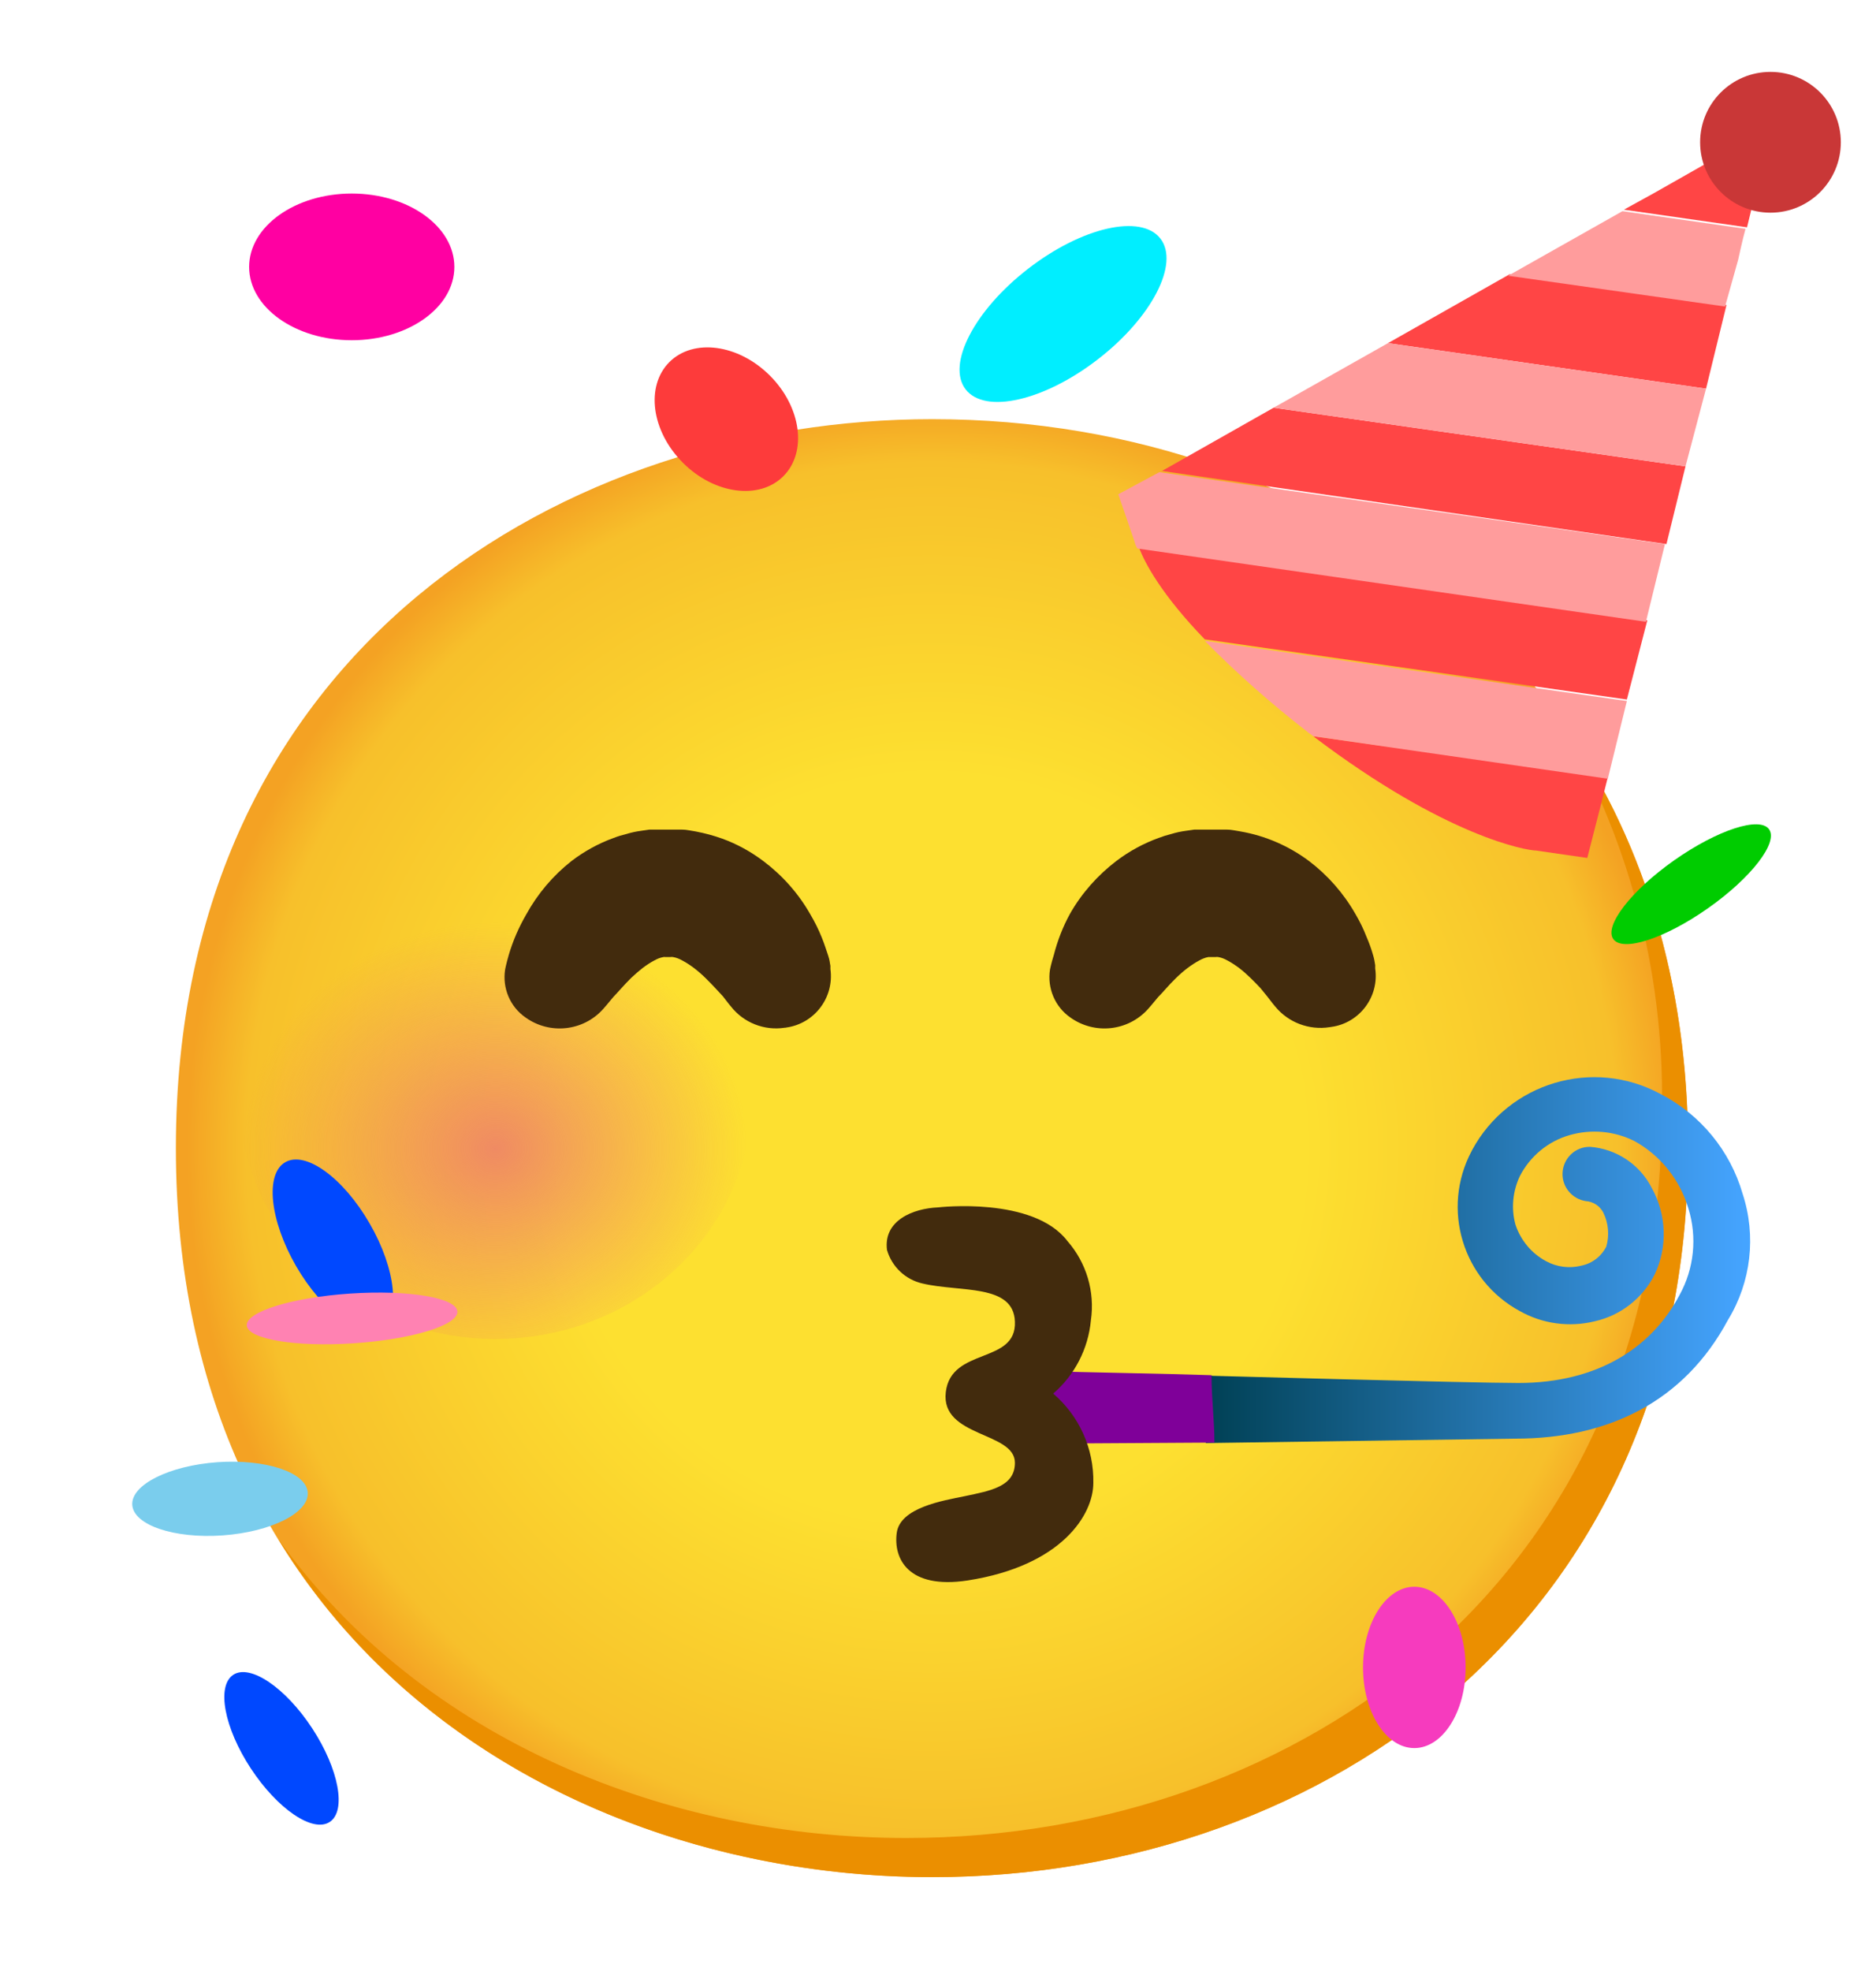
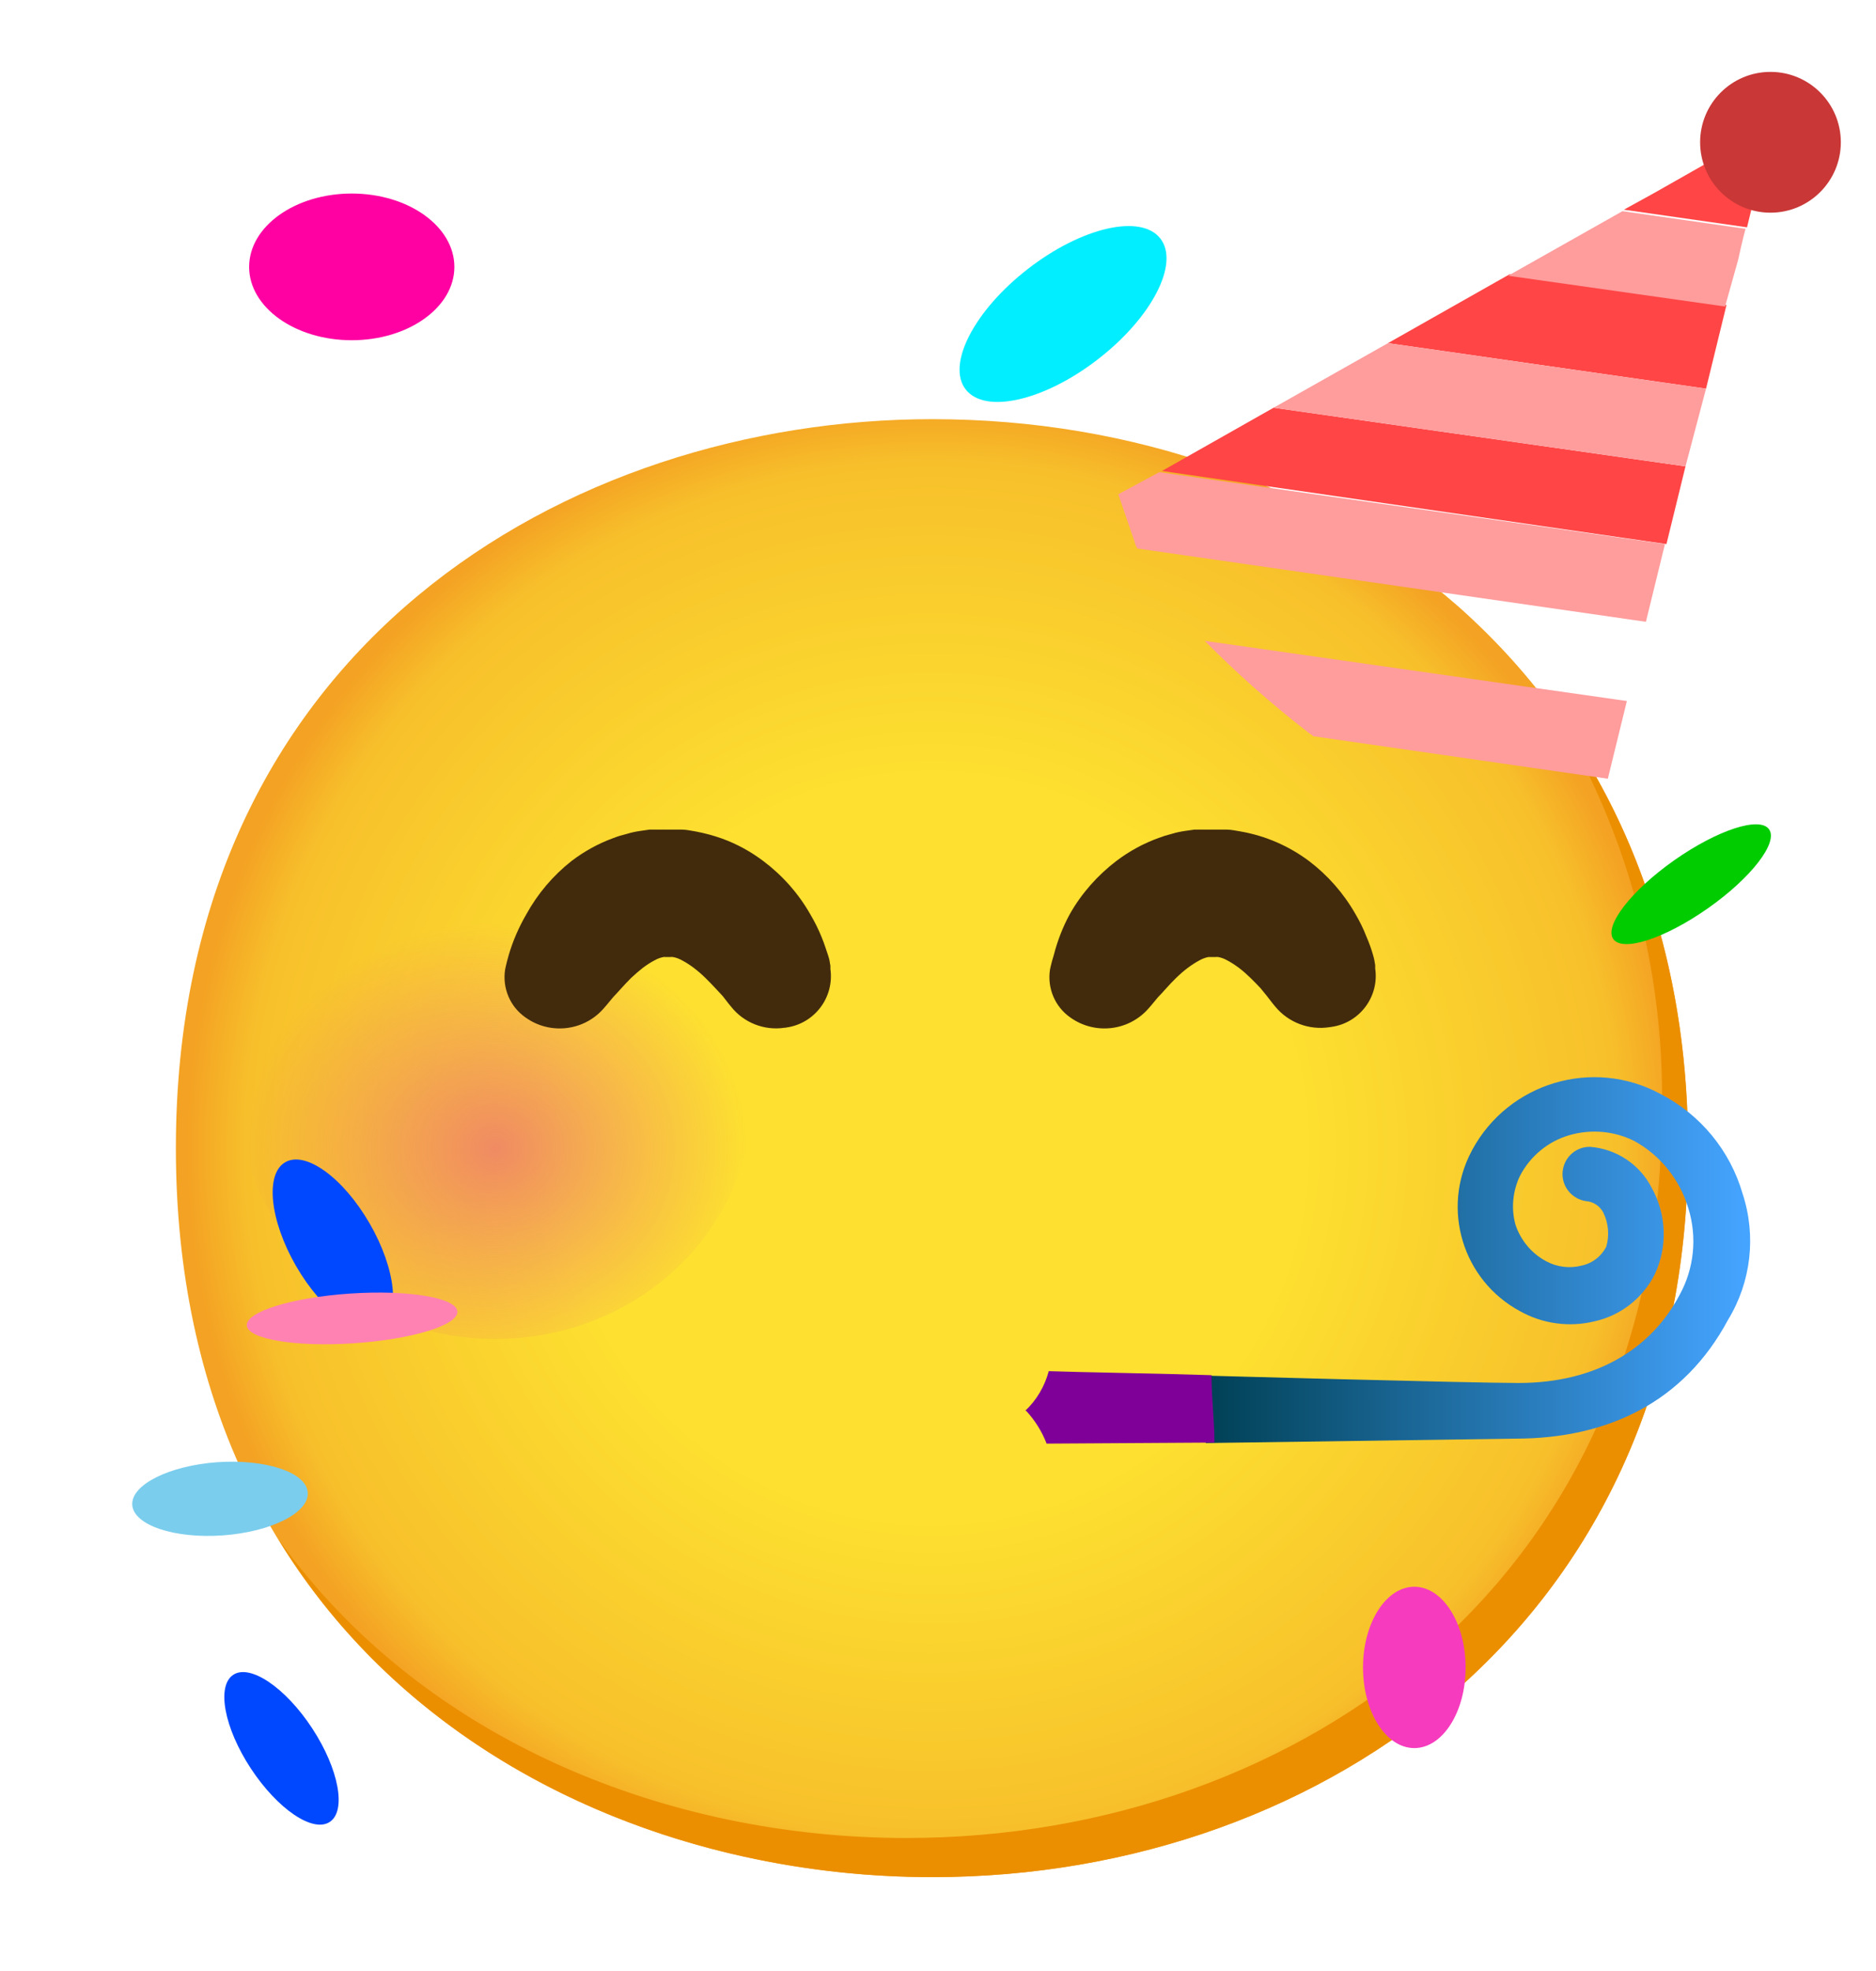
<svg xmlns="http://www.w3.org/2000/svg" width="20" height="21" viewBox="0 0 20 21" fill="none">
  <g clip-path="url(#clip0_1027_1689)">
    <path d="M9.938 20C6.061 20 1.875 17.569 1.875 12.233C1.875 6.897 6.061 4.466 9.938 4.466C12.091 4.466 14.078 5.173 15.552 6.466C17.148 7.884 17.997 9.884 17.997 12.233C17.997 14.581 17.148 16.569 15.552 17.986C14.078 19.278 12.077 20 9.938 20Z" fill="url(#paint0_radial_1027_1689)" />
    <path d="M16.591 7.615C17.354 8.881 17.744 10.337 17.718 11.816C17.718 14.159 16.869 16.151 15.273 17.569C13.799 18.861 11.799 19.583 9.659 19.583C7.149 19.583 4.513 18.562 2.965 16.395C4.46 18.85 7.271 20 9.937 20C12.076 20 14.077 19.278 15.551 17.986C17.148 16.567 17.996 14.581 17.996 12.233C17.996 10.462 17.513 8.889 16.591 7.615Z" fill="#EB8F00" />
    <path opacity="0.8" d="M5.281 14.266C6.791 14.266 8.016 13.111 8.016 11.688C8.016 10.264 6.791 9.109 5.281 9.109C3.771 9.109 2.547 10.264 2.547 11.688C2.547 13.111 3.771 14.266 5.281 14.266Z" fill="url(#paint1_radial_1027_1689)" />
    <path opacity="0.8" d="M14.719 14.266C16.229 14.266 17.453 13.111 17.453 11.688C17.453 10.264 16.229 9.109 14.719 9.109C13.209 9.109 11.984 10.264 11.984 11.688C11.984 13.111 13.209 14.266 14.719 14.266Z" fill="url(#paint2_radial_1027_1689)" />
    <path d="M3.75 3.625C4.354 3.625 4.844 3.275 4.844 2.844C4.844 2.412 4.354 2.062 3.75 2.062C3.146 2.062 2.656 2.412 2.656 2.844C2.656 3.275 3.146 3.625 3.75 3.625Z" fill="#FF00A2" />
-     <path d="M8.351 5.074C8.608 4.817 8.543 4.337 8.208 4.002C7.872 3.666 7.392 3.602 7.136 3.858C6.88 4.115 6.944 4.594 7.28 4.93C7.615 5.266 8.095 5.33 8.351 5.074Z" fill="#FD3B3B" />
    <path d="M11.706 3.827C12.279 3.384 12.577 2.808 12.371 2.542C12.165 2.276 11.533 2.42 10.96 2.864C10.387 3.307 10.089 3.883 10.295 4.149C10.501 4.415 11.133 4.271 11.706 3.827Z" fill="#00EEFF" />
    <path d="M4.056 14.142C4.273 14.017 4.222 13.521 3.941 13.036C3.661 12.55 3.258 12.257 3.041 12.383C2.824 12.508 2.876 13.003 3.156 13.489C3.437 13.974 3.84 14.267 4.056 14.142Z" fill="#0048FF" />
    <path d="M15.078 18.625C15.38 18.625 15.625 18.24 15.625 17.766C15.625 17.291 15.38 16.906 15.078 16.906C14.776 16.906 14.531 17.291 14.531 17.766C14.531 18.24 14.776 18.625 15.078 18.625Z" fill="#F63BBE" />
    <path d="M18.21 9.676C18.668 9.354 18.96 8.977 18.86 8.836C18.761 8.695 18.309 8.843 17.85 9.165C17.391 9.488 17.1 9.864 17.199 10.005C17.299 10.147 17.751 9.999 18.21 9.676Z" fill="#00CC00" />
    <path d="M3.515 19.412C3.696 19.294 3.612 18.847 3.328 18.414C3.044 17.981 2.667 17.726 2.487 17.844C2.306 17.963 2.39 18.41 2.674 18.842C2.959 19.275 3.335 19.53 3.515 19.412Z" fill="#0048FF" />
    <path d="M2.373 16.359C2.89 16.322 3.296 16.118 3.281 15.902C3.266 15.687 2.834 15.543 2.318 15.579C1.802 15.616 1.395 15.82 1.41 16.035C1.426 16.25 1.857 16.395 2.373 16.359Z" fill="#7ACDED" />
    <path d="M3.771 14.312C4.391 14.271 4.886 14.119 4.876 13.973C4.866 13.826 4.356 13.741 3.736 13.782C3.116 13.823 2.621 13.976 2.631 14.122C2.641 14.268 3.151 14.354 3.771 14.312Z" fill="#FF82B2" />
    <path d="M18.578 12.719C18.445 12.259 18.128 11.875 17.703 11.656C16.984 11.266 16.084 11.533 15.695 12.252C15.692 12.256 15.691 12.261 15.688 12.266C15.363 12.878 15.592 13.639 16.203 13.969C16.445 14.105 16.73 14.144 17 14.078C17.278 14.016 17.512 13.833 17.641 13.578C17.78 13.284 17.767 12.941 17.609 12.656C17.481 12.406 17.233 12.241 16.953 12.219C16.792 12.216 16.661 12.344 16.658 12.505C16.656 12.65 16.762 12.775 16.906 12.797C16.986 12.802 17.058 12.85 17.094 12.922C17.148 13.033 17.159 13.163 17.125 13.281C17.072 13.386 16.975 13.461 16.859 13.485C16.733 13.517 16.598 13.5 16.484 13.438C16.328 13.355 16.211 13.214 16.156 13.047C16.109 12.875 16.127 12.692 16.203 12.531C16.312 12.319 16.505 12.159 16.734 12.094C16.964 12.028 17.208 12.05 17.422 12.156C17.702 12.309 17.909 12.569 18 12.875C18.095 13.183 18.061 13.516 17.906 13.797C17.609 14.36 17.031 14.735 16.188 14.735C15.703 14.735 12.82 14.656 12.82 14.656L12.855 15.375L16.156 15.328C17.141 15.328 17.953 14.938 18.422 14.063C18.669 13.659 18.725 13.167 18.578 12.719Z" fill="url(#paint3_linear_1027_1689)" />
    <path d="M10.939 15.031C11.034 15.133 11.108 15.252 11.158 15.381L12.947 15.37C12.947 15.136 12.916 14.902 12.916 14.652C12.447 14.636 11.481 14.62 11.181 14.609C11.137 14.77 11.052 14.917 10.93 15.031H10.939Z" fill="#7F0099" />
-     <path d="M16.375 9.062L16.922 9.141L17.062 8.594L17.141 8.281L14 7.844C15.422 8.922 16.281 9.062 16.375 9.062Z" fill="#FF4545" />
    <path d="M18.891 1.344L17.625 2.062L17.312 2.234L18.625 2.422C18.719 2.031 18.891 1.344 18.891 1.344Z" fill="#FF4545" />
    <path d="M16.094 2.922L14.797 3.656L18.188 4.141L18.406 3.25L16.094 2.922Z" fill="#FF4545" />
    <path d="M12.391 5.016H12.375L17.766 5.797L17.969 4.969L13.578 4.344L12.391 5.016Z" fill="#FF4545" />
-     <path d="M12.844 6.812L17.344 7.453L17.562 6.609L12.141 5.828C12.203 6 12.391 6.344 12.844 6.812Z" fill="#FF4545" />
    <path d="M13.578 4.344L17.969 4.969L18.188 4.141L14.797 3.656L13.578 4.344Z" fill="#FF9C9C" />
-     <path d="M18.531 2.766C18.531 2.766 18.578 2.547 18.609 2.438L17.297 2.25L16.078 2.938L18.391 3.266L18.531 2.766Z" fill="#FF9C9C" />
+     <path d="M18.531 2.766C18.531 2.766 18.578 2.547 18.609 2.438L17.297 2.25L16.078 2.938L18.391 3.266Z" fill="#FF9C9C" />
    <path d="M11.922 5.266L12.094 5.766C12.1 5.794 12.111 5.82 12.125 5.844L17.547 6.625L17.75 5.797L12.359 5.031L11.922 5.266Z" fill="#FF9C9C" />
    <path d="M13.938 7.797C13.953 7.812 13.984 7.828 14 7.844L17.141 8.297L17.344 7.469L12.844 6.828C13.186 7.175 13.552 7.498 13.938 7.797Z" fill="#FF9C9C" />
    <path d="M18.875 2.266C19.289 2.266 19.625 1.93 19.625 1.516C19.625 1.101 19.289 0.766 18.875 0.766C18.461 0.766 18.125 1.101 18.125 1.516C18.125 1.93 18.461 2.266 18.875 2.266Z" fill="#C93737" />
-     <path d="M11.228 14.848C11.458 14.65 11.602 14.37 11.63 14.067C11.674 13.763 11.583 13.455 11.38 13.223C11.016 12.745 10.003 12.864 10.003 12.864C9.731 12.875 9.417 13.005 9.456 13.317C9.508 13.497 9.653 13.634 9.835 13.675C10.235 13.77 10.805 13.675 10.82 14.081C10.839 14.538 10.139 14.35 10.083 14.833C10.027 15.316 10.82 15.252 10.82 15.585C10.82 15.839 10.56 15.883 10.285 15.941C10.049 15.989 9.595 16.063 9.56 16.333C9.524 16.603 9.678 16.936 10.316 16.839C11.319 16.683 11.656 16.138 11.656 15.8C11.663 15.434 11.506 15.086 11.228 14.848Z" fill="#422B0D" />
    <path d="M7.792 10.723L7.768 10.694L7.706 10.614L7.626 10.528C7.595 10.494 7.557 10.456 7.52 10.419C7.481 10.381 7.44 10.345 7.396 10.312C7.357 10.283 7.317 10.256 7.273 10.233C7.243 10.216 7.21 10.203 7.176 10.197C7.165 10.195 7.156 10.195 7.145 10.197C7.145 10.197 7.145 10.197 7.132 10.197H7.16H7.079H7.09C7.084 10.195 7.079 10.195 7.073 10.197C7.038 10.203 7.006 10.216 6.976 10.233C6.932 10.256 6.892 10.283 6.853 10.312C6.812 10.344 6.77 10.381 6.729 10.419C6.653 10.494 6.585 10.575 6.538 10.623L6.463 10.713L6.429 10.752C6.217 10.988 5.86 11.025 5.603 10.841C5.438 10.727 5.354 10.528 5.385 10.33C5.385 10.33 5.396 10.27 5.424 10.174C5.468 10.024 5.531 9.88 5.609 9.745C5.731 9.523 5.896 9.328 6.095 9.172C6.231 9.069 6.381 8.986 6.542 8.928C6.585 8.911 6.632 8.897 6.678 8.886C6.729 8.87 6.781 8.859 6.834 8.852L6.924 8.839H6.999H7.081H7.196H7.271C7.32 8.839 7.37 8.852 7.418 8.859C7.513 8.877 7.606 8.902 7.696 8.934C7.857 8.992 8.007 9.075 8.143 9.178C8.345 9.331 8.515 9.523 8.64 9.744C8.685 9.82 8.726 9.902 8.759 9.984C8.788 10.053 8.81 10.127 8.829 10.181C8.848 10.236 8.846 10.262 8.853 10.289V10.325C8.895 10.627 8.684 10.906 8.382 10.948C8.376 10.95 8.37 10.95 8.365 10.95C8.148 10.983 7.928 10.897 7.792 10.723Z" fill="#422B0D" />
    <path d="M13.594 10.723L13.57 10.694L13.508 10.614L13.438 10.528C13.406 10.494 13.369 10.456 13.331 10.419C13.292 10.381 13.252 10.345 13.208 10.312C13.169 10.283 13.128 10.256 13.085 10.233C13.055 10.216 13.022 10.203 12.989 10.197C12.978 10.195 12.969 10.195 12.958 10.197C12.958 10.197 12.949 10.197 12.945 10.197H12.969H12.888H12.899H12.881C12.849 10.203 12.816 10.216 12.786 10.233C12.742 10.256 12.702 10.283 12.663 10.312C12.619 10.345 12.578 10.381 12.539 10.419C12.461 10.494 12.396 10.575 12.347 10.623L12.272 10.713L12.238 10.752C12.025 10.988 11.669 11.025 11.411 10.841C11.247 10.727 11.163 10.528 11.194 10.33C11.194 10.33 11.205 10.27 11.235 10.174C11.274 10.022 11.331 9.875 11.406 9.738C11.531 9.517 11.702 9.325 11.903 9.172C12.039 9.069 12.191 8.986 12.352 8.928C12.396 8.911 12.441 8.897 12.486 8.886C12.538 8.87 12.589 8.859 12.642 8.852L12.733 8.839H12.808H12.889H13.005H13.08C13.13 8.839 13.178 8.852 13.227 8.859C13.491 8.905 13.739 9.013 13.953 9.172C14.155 9.325 14.324 9.517 14.45 9.738C14.495 9.814 14.535 9.895 14.567 9.978C14.595 10.042 14.619 10.108 14.638 10.175C14.649 10.211 14.656 10.247 14.661 10.283V10.319C14.705 10.619 14.495 10.899 14.195 10.941C14.189 10.942 14.183 10.942 14.175 10.944C13.956 10.978 13.735 10.895 13.594 10.723Z" fill="#422B0D" />
  </g>
  <defs>
    <radialGradient id="paint0_radial_1027_1689" cx="0" cy="0" r="1" gradientUnits="userSpaceOnUse" gradientTransform="translate(9.936 12.233) scale(7.915 7.915)">
      <stop offset="0.5" stop-color="#FDE030" />
      <stop offset="0.92" stop-color="#F7C02B" />
      <stop offset="1" stop-color="#F4A223" />
    </radialGradient>
    <radialGradient id="paint1_radial_1027_1689" cx="0" cy="0" r="1" gradientUnits="userSpaceOnUse" gradientTransform="translate(5.281 12.237) scale(2.976 2.673)">
      <stop stop-color="#ED7770" />
      <stop offset="0.9" stop-color="#ED7770" stop-opacity="0" />
    </radialGradient>
    <radialGradient id="paint2_radial_1027_1689" cx="0" cy="0" r="1" gradientUnits="userSpaceOnUse" gradientTransform="translate(19.769 183.717) scale(3.036)">
      <stop stop-color="#ED7770" />
      <stop offset="0.9" stop-color="#ED7770" stop-opacity="0" />
    </radialGradient>
    <linearGradient id="paint3_linear_1027_1689" x1="12.842" y1="13.426" x2="18.653" y2="13.426" gradientUnits="userSpaceOnUse">
      <stop stop-color="#004054" />
      <stop offset="0.99" stop-color="#45A4FF" />
    </linearGradient>
    <clipPath id="clip0_1027_1689">
      <rect width="20" height="20" fill="white" transform="translate(0 0.5)" />
    </clipPath>
  </defs>
</svg>